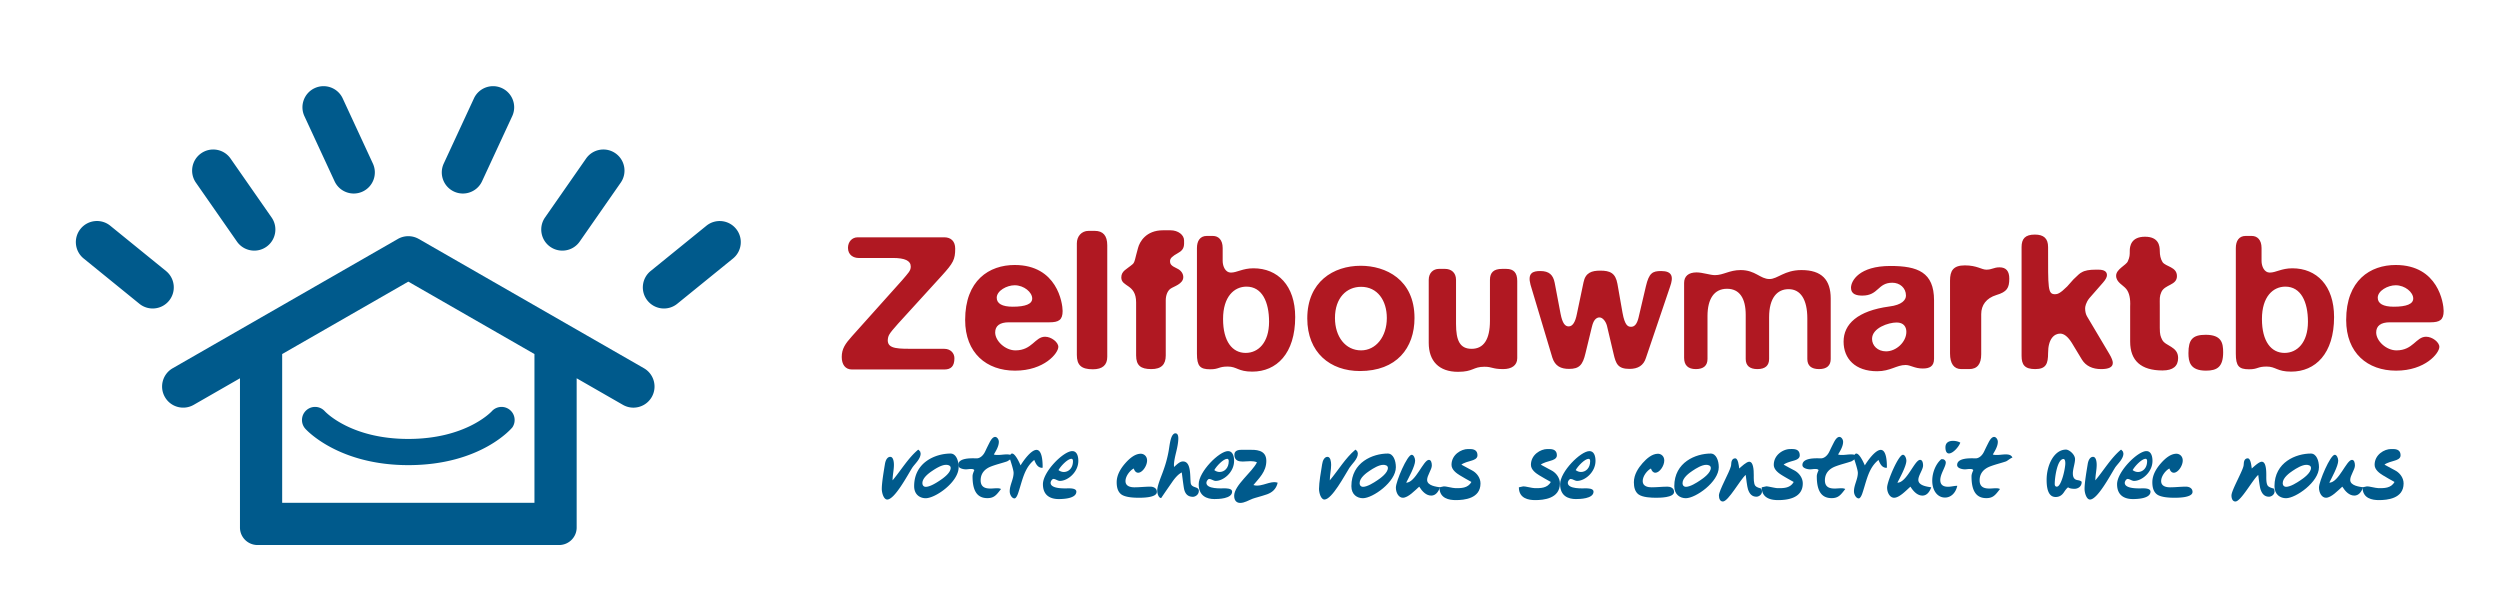
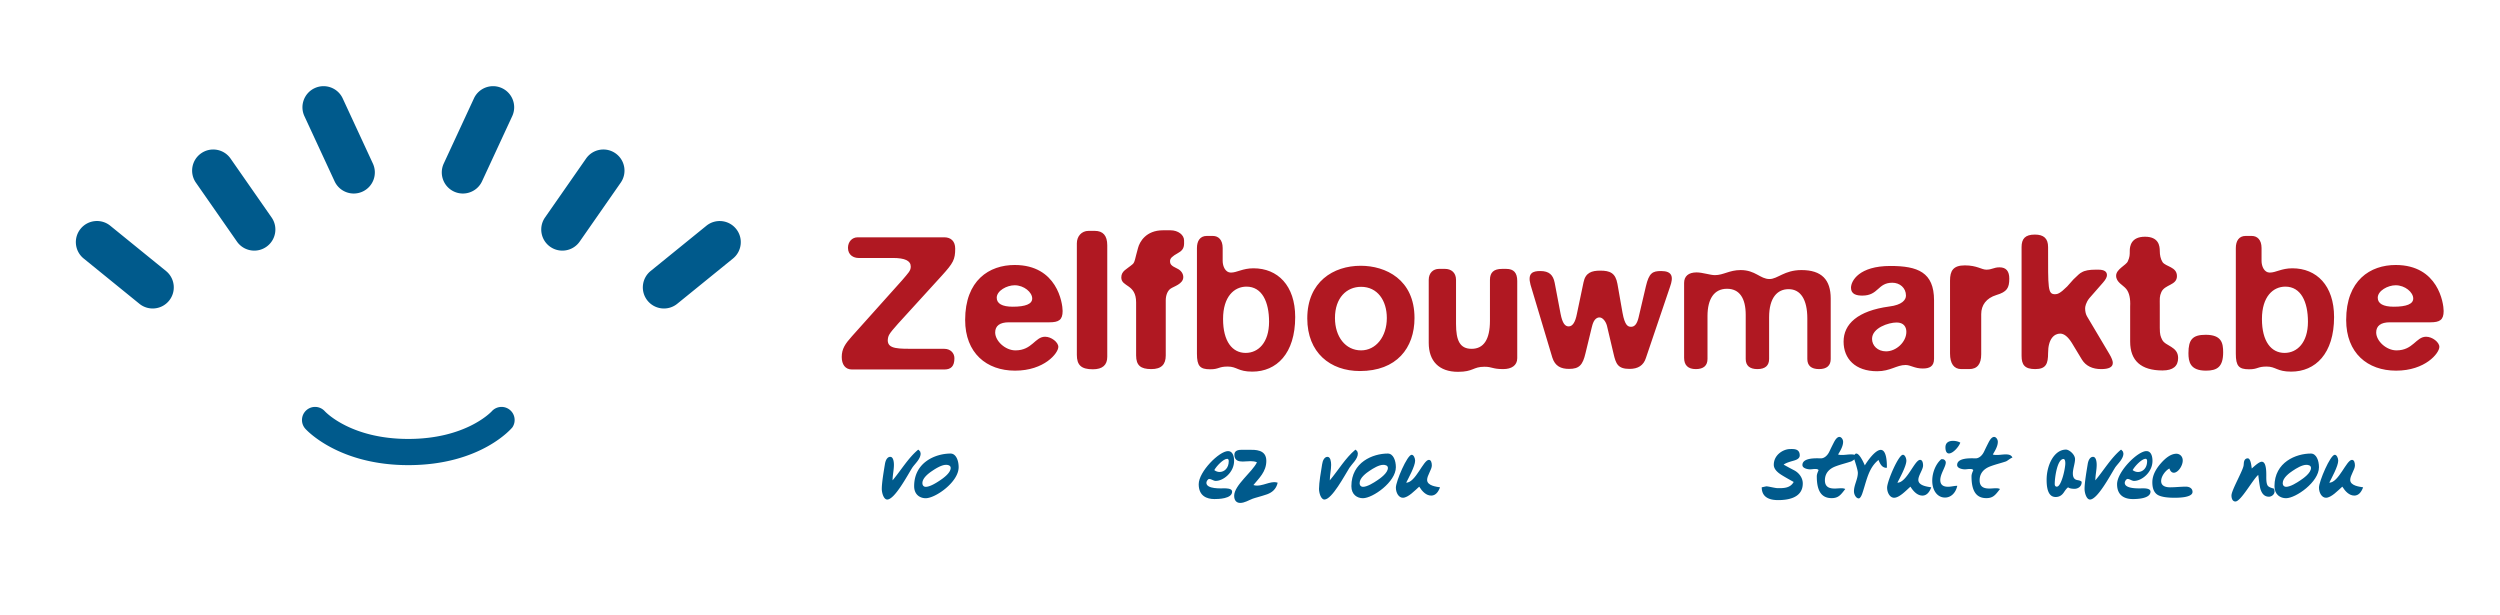
<svg xmlns="http://www.w3.org/2000/svg" viewBox="0 0 2403 591" width="2403" height="591" fill-rule="evenodd" clip-rule="evenodd" stroke-linejoin="round" stroke-miterlimit="2">
  <path d="M907.647 335.285c5.995 0 9.741 4.12 9.741 8.992 0 7.87-3.37 10.87-9.741 10.87h-88.821c-6.371 0-9.746-4.875-9.746-11.995 0-7.867 3.375-12.742 9.746-19.863l48.346-53.967c5.995-7.12 8.245-8.996 8.245-13.116 0-5.621-5.62-8.246-17.241-8.246h-32.98c-4.495 0-10.12-2.621-10.12-9.742 0-5.625 3.75-10.12 9.37-10.12h83.2c6.371 0 10.496 3.745 10.496 10.866 0 10.496-1.875 13.867-12.745 25.862l-42.35 46.471c-8.992 10.121-9.367 11.242-9.742 15.742 0 8.62 10.117 8.246 27.733 8.246h26.609zM973.422 294.806c12.366 0 18.737-2.62 18.737-7.87 0-5.997-7.87-12.742-16.862-12.742-7.496 0-17.242 5.245-17.242 11.991 0 5.625 5.246 8.621 15.367 8.621m35.229 14.992h-38.975c-8.621 0-13.117 3.37-13.117 9.746 0 8.241 9.742 17.237 19.483 17.237 16.117 0 18.742-13.117 28.484-13.117 5.996 0 12.741 5.25 12.741 9.746 0 5.996-13.487 22.859-41.595 22.859-27.359 0-47.975-16.863-47.975-48.717 0-38.23 23.237-52.846 47.6-52.846 40.85 0 46.095 36.73 46.095 44.225 0 8.62-3.75 10.867-12.741 10.867M1064.3 235.779v107.188c0 7.87-4.495 11.991-13.866 11.991-11.242 0-15.367-4.12-15.367-13.866V233.908c0-6.75 4.496-11.996 11.246-11.996h5.996c7.871 0 11.992 4.496 11.992 13.867M1120.518 288.81v52.842c0 8.617-4.121 13.12-13.867 13.12-10.117 0-14.617-3.374-14.617-13.12v-50.967c0-17.991-14.241-14.616-14.241-23.987 0-6.371 5.245-7.871 10.87-12.742 2.25-1.87 2.25-5.246 5.246-15.742 1.5-5.62 7.496-16.862 23.988-16.862h7.12c7.492 0 13.117 4.496 13.117 9.742 0 4.125.746 8.62-5.625 11.991-5.996 3.375-7.866 5.25-7.866 7.875 0 2.996 1.12 4.496 6.741 7.121 4.125 1.87 5.996 5.246 5.996 8.242 0 6.746-9.367 8.996-12.362 11.241-2.625 1.875-4.5 6-4.5 11.246M1197.343 339.22c11.991 0 22.483-9.746 22.483-29.984 0-19.112-6.742-33.73-21.733-33.73-11.617 0-22.488 9.372-22.488 31.11 0 21.737 8.996 32.603 21.738 32.603m-46.846-100.816c0-6.746 2.996-11.617 9.366-11.617h5.996c5.25 0 9.371 3.75 9.371 11.617v12.366c0 5.246 2.625 11.246 7.87 11.246 5.997 0 11.243-4.125 21.738-4.125 23.238 0 40.1 16.492 40.1 46.85 0 35.23-17.991 52.467-41.225 52.467-13.866 0-14.616-4.875-23.612-4.875-8.992 0-8.242 2.625-16.863 2.625-9.745 0-12.741-2.996-12.741-14.988V238.403zM1308.276 336.782c14.242 0 24.738-13.117 24.738-31.108 0-16.863-9-29.98-24.738-29.98-13.867 0-25.108 10.492-25.108 29.98 0 17.991 10.112 31.108 25.108 31.108m-1.13 19.862c-28.478 0-50.59-17.616-50.59-50.595 0-35.23 25.108-50.592 51.345-50.592 23.983 0 51.717 13.117 51.717 50.217 0 28.858-17.238 50.97-52.471 50.97M1373.297 329.661V268.95c0-6.746 4.5-10.492 9.746-10.492h5.996c5.62 0 10.495 3.37 10.495 10.492v42.35c0 16.112 3.746 23.987 14.992 23.987 11.617 0 17.613-9 17.613-26.987v-39.35c0-7.121 3.745-10.492 11.616-10.492h4.121c7.121 0 10.496 3.746 10.496 11.617v74.204c0 7.12-5.625 10.491-13.492 10.491-10.496 0-10.496-2.25-17.991-2.25-11.242 0-10.492 4.875-25.484 4.875-18.362 0-28.108-10.491-28.108-27.733M1522.08 271.385c1.875-9.371 7.875-11.246 16.117-11.246 9.37 0 14.617 2.25 16.492 12.746l4.87 27.733c2.25 12.363 5.25 13.492 8.246 13.492 3.371 0 5.621-2.625 7.121-8.621l7.121-30.358c2.996-12.742 6.37-14.617 14.613-14.617 10.87 0 11.991 5.62 8.625 14.992l-23.238 68.583c-2.25 7.12-7.496 10.496-15.742 10.496-11.241 0-13.116-4.871-15.366-14.617l-6.371-26.987c-1.125-4.121-4.12-7.867-7.12-7.867-5.247 0-6.747 6.746-7.493 9.746l-6 24.733c-2.625 11.242-5.995 14.992-15.737 14.992-7.875 0-13.492-2.625-16.117-10.871l-20.987-70.08c-2.996-11.245 2.25-13.12 9.37-13.12 8.617 0 12.367 3.75 13.867 11.242l5.621 29.608c1.875 9.746 4.496 12.37 7.867 12.37 3.75 0 6.37-4.12 7.875-11.995l6.366-30.354zM1759.685 345.026c0 6.37-3.746 9.746-11.242 9.746s-11.242-3.375-11.242-9.746V306.05c0-17.988-6.375-28.109-17.991-28.109-10.867 0-18.738 8.242-18.738 26.984v40.1c0 6.37-3.746 9.746-11.241 9.746-7.496 0-11.246-3.375-11.246-9.746v-42.35c0-16.113-5.996-25.109-17.988-25.109-12.37 0-18.742 9.746-18.742 26.234v41.225c0 6.37-3.745 9.746-11.241 9.746-7.496 0-11.242-3.75-11.242-10.871v-71.959c0-6.366 4.121-10.116 11.992-10.116 5.62 0 13.116 2.625 17.612 2.625 8.25 0 13.867-4.871 24.738-4.871 14.242 0 18.742 8.62 27.733 8.62 7.871 0 14.242-8.62 30.73-8.62 19.491 0 28.108 9.366 28.108 27.358v58.088zM1812.906 337.718c9.745 0 19.487-8.996 19.487-18.738 0-4.87-2.62-8.996-9.367-8.996-7.875 0-23.612 5.25-23.612 15.742 0 6.37 5.246 11.992 13.492 11.992m35.229 16.491c-7.871 0-11.621-3.375-16.492-3.375-8.617 0-14.617 6-27.354 6-20.988 0-32.233-11.995-32.233-28.483 0-16.867 13.491-29.608 43.85-33.733 12.366-1.496 16.112-6.371 16.112-10.492 0-7.496-5.996-12.37-13.117-12.37-14.241 0-13.116 12.37-28.854 12.37-5.25 0-10.875-1.125-10.875-7.496 0-6.746 7.875-20.987 37.854-20.987 26.234 0 41.975 5.996 41.975 32.979v56.217c0 7.495-4.495 9.37-10.866 9.37M1921.96 256.956c6.37 0 9.37 3.746 9.37 10.867 0 8.996-2.25 12.741-12.37 15.741-9.746 2.996-14.617 9.742-14.617 18.363v38.604c0 9.37-3.746 14.242-11.616 14.242h-7.492c-7.121 0-10.871-5.25-10.871-14.992v-70.083c0-9.371 2.996-14.617 14.242-14.617 11.616 0 16.112 4.12 20.608 4.12 5.625 0 7.12-2.245 12.746-2.245M2027.46 340.155c2.25 3.746 3.375 6.746 3.375 8.617 0 4.125-3.75 6-11.246 6-8.242 0-14.612-3-18.362-8.996l-9.746-16.117c-3.746-5.995-7.496-8.995-11.242-8.995-5.62 0-11.617 4.875-11.617 18.741 0 10.117-1.875 15.367-12.37 15.367-10.121 0-13.113-4.12-13.113-12.746V237.464c0-7.867 3.37-11.988 12.738-11.988 8.625 0 12.745 3.746 12.745 11.988 0 40.104-.375 45.35 6.746 45.35 2.246 0 4.871-.75 11.617-7.496 0 0 1.875-2.25 6-6.746 4.12-4.121 6.746-6.371 7.867-6.746 3-1.875 7.495-2.625 13.495-2.625h2.617c5.625 0 8.246 1.875 8.246 5.25 0 1.87-1.125 4.12-3.742 7.12l-13.12 14.993c-3.371 4.12-4.121 8.241-4.121 9.741 0 3.375.75 5.996 1.87 7.871l21.363 35.98zM2034.018 265.013c0-6.371 9.746-10.121 11.242-13.867 1.87-4.12 1.87-5.996 1.87-10.117 0-4.125 1.13-13.495 14.622-13.495 13.116 0 14.241 8.62 14.241 13.866 0 3.75.75 7.496 2.621 10.496 3 4.496 13.867 4.496 13.867 13.492s-11.617 7.87-14.988 15.362c-1.879 4.125-1.5 6.375-1.5 12.742v21.742c0 6.37.75 8.241 2.246 11.241 3 6.371 15.371 6.371 15.371 17.617 0 7.867-4.875 11.987-14.996 11.987-20.608 0-31.104-9.366-31.104-27.729v-33.733c.375-7.492-.746-13.113-3.746-16.863-3-3.745-9.746-6.37-9.746-12.741M2120.402 356.268c-15.368 0-16.866-8.617-16.868-16.864.003-12.738 3.75-17.612 16.493-17.61 15.367 0 16.865 7.868 16.867 16.86.001 13.867-5.625 17.616-16.492 17.614M2195.918 339.22c11.992 0 22.484-9.746 22.484-29.984 0-19.112-6.746-33.73-21.734-33.73-11.616 0-22.491 9.372-22.491 31.11 0 21.737 8.996 32.603 21.741 32.603m-46.845-100.816c0-6.746 3-11.617 9.366-11.617h5.996c5.246 0 9.367 3.75 9.367 11.617v12.366c0 5.246 2.625 11.246 7.875 11.246 5.996 0 11.241-4.125 21.737-4.125 23.234 0 40.1 16.492 40.1 46.85 0 35.23-17.991 52.467-41.225 52.467-13.87 0-14.616-4.875-23.612-4.875-8.996 0-8.242 2.625-16.867 2.625-9.737 0-12.737-2.996-12.737-14.988V238.403zM2300.852 294.806c12.37 0 18.742-2.62 18.742-7.87 0-5.997-7.871-12.742-16.867-12.742-7.496 0-17.242 5.245-17.242 11.991 0 5.625 5.25 8.621 15.367 8.621m35.229 14.992h-38.97c-8.626 0-13.122 3.37-13.122 9.746 0 8.241 9.742 17.237 19.488 17.237 16.117 0 18.742-13.117 28.483-13.117 5.996 0 12.742 5.25 12.742 9.746 0 5.996-13.492 22.859-41.6 22.859-27.354 0-47.971-16.863-47.971-48.717 0-38.23 23.237-52.846 47.596-52.846 40.854 0 46.1 36.73 46.1 44.225 0 8.62-3.75 10.867-12.746 10.867" fill="#b01822" fill-rule="nonzero" />
-   <path d="M513.717 483.3H271.225V340.306L392.467 270.7l121.25 69.608V483.3zM618.95 353.944l-216.379-124.23a20.281 20.281 0 00-20.2 0l-216.375 124.23c-9.717 5.583-13.07 17.983-7.492 27.696 5.575 9.716 17.971 13.066 27.692 7.491l44.463-25.529v143.484c0 9.27 7.562 16.787 16.891 16.787h289.846c9.33 0 16.888-7.517 16.888-16.787V363.603l44.466 25.53a20.214 20.214 0 0010.08 2.695c7.029 0 13.854-3.654 17.612-10.187 5.575-9.713 2.221-22.113-7.492-27.696" fill="#005a8c" fill-rule="nonzero" />
  <path d="M392.469 447.085c-66.938 0-97.717-33.546-98.996-34.98-4.638-5.183-4.192-13.133.991-17.77 5.159-4.625 13.075-4.2 17.717.92 1.163 1.242 25.48 26.65 80.288 26.65 54.12 0 78.512-24.762 80.233-26.587 4.104-4.604 11.083-5.6 16.367-2.075 5.783 3.859 7.346 11.671 3.487 17.459-.237.362-29.904 36.383-100.087 36.383M340.023 186.017c-7.658 0-14.987-4.359-18.416-11.763l-29.009-62.604c-4.708-10.167-.287-22.225 9.88-26.933 10.162-4.713 22.22-.292 26.933 9.875l29.004 62.608c4.712 10.167.287 22.225-9.875 26.933a20.22 20.22 0 01-8.517 1.884M244.421 240.902c-6.412 0-12.72-3.033-16.662-8.692l-39.442-56.62c-6.4-9.192-4.141-21.838 5.054-28.242 9.192-6.4 21.838-4.138 28.238 5.054l39.442 56.617c6.4 9.195 4.141 21.837-5.055 28.241a20.16 20.16 0 01-11.575 3.642M148.901 296.403a20.228 20.228 0 01-14.929-4.429L80.414 248.47c-8.696-7.067-10.021-19.842-2.954-28.538 7.062-8.691 19.837-10.016 28.533-2.954l53.558 43.504c8.696 7.067 10.017 19.842 2.955 28.538a20.223 20.223 0 01-13.605 7.383M444.917 186.017a20.22 20.22 0 01-8.517-1.884c-10.158-4.708-14.587-16.766-9.87-26.933l29.008-62.608c4.708-10.167 16.762-14.588 26.93-9.875 10.166 4.708 14.59 16.766 9.878 26.933l-29.004 62.604c-3.433 7.404-10.767 11.763-18.425 11.763M540.521 240.902a20.17 20.17 0 01-11.575-3.642c-9.196-6.404-11.454-19.046-5.05-28.241l39.438-56.617c6.404-9.196 19.046-11.459 28.241-5.054 9.192 6.404 11.455 19.05 5.05 28.241l-39.441 56.621c-3.942 5.659-10.25 8.692-16.663 8.692M636.038 296.407a20.247 20.247 0 01-13.608-7.387c-7.055-8.704-5.73-21.475 2.975-28.538L678.98 217c8.7-7.058 21.475-5.733 28.529 2.967 7.067 8.7 5.737 21.475-2.967 28.533l-53.57 43.487a20.236 20.236 0 01-14.934 4.421M876.784 449.692c-4.542 7.23-16.808 30.463-23.992 30.463-3.387 0-5.216-6.417-5.216-10.221 0-6.054 1.962-17.354 2.979-23.588.275-1.808.746-3.525 1.629-4.97.95-1.446 2.1-2.259 3.525-2.259 2.913 0 3.525 4.7 3.525 7.683 0 4.967-1.287 9.938-1.287 14.913 8.333-9.946 14.908-21.33 24.466-29.375h.609l1.558 1.896c.07.362.137.812.204 1.175.067.183.133.362.133.546 0 5.329-5.829 10.12-8.133 13.737M909.322 446.8c-4.138 0-9.625 3.346-13.217 5.784-2.846 1.9-9.492 6.6-9.492 11.75 0 2.441 1.492 3.616 3.188 3.616 4.137 0 10.304-3.883 13.896-6.325 2.708-1.808 10.095-6.958 10.095-11.841 0-2.621-3.05-2.984-4.47-2.984M889.8 478.888c-5.421 0-11.117-3.346-11.117-11.571 0-23.137 20.808-31.362 34.975-31.362 5.354 0 7.792 6.866 7.792 13.104 0 14.283-22.296 29.829-31.65 29.829" fill="#005a8c" fill-rule="nonzero" />
-   <path d="M971.684 441.105c-.88.545-2.983 2.17-3.862 2.441-5.084 1.717-10.305 2.892-15.388 4.884-4.808 1.895-9.83 5.691-9.83 13.283 0 7.142 5.355 7.867 9.493 7.867 2.033 0 4.133-.271 6.166-.271 1.421 0 2.575.087 3.93.72-4.4 5.696-6.571 8.771-13.146 8.771-10.371 0-14.234-7.866-14.234-20.883 0-2.258.946-4.067 1.696-6.054-.75-1.088-2.375-1.088-3.387-1.088-1.63 0-3.188.363-4.817.363-1.83 0-7.317-.813-7.317-4.154 0-7.504 14.3-6.421 17.825-6.421 2.913 0 5.692-2.258 7.454-5.333a39.14 39.14 0 001.559-3.163 301.743 301.743 0 013.32-6.687c1.221-2.35 3.05-5.421 5.426-5.421 1.758 0 3.52 2.346 3.52 4.7 0 4.425-2.845 8.854-4.812 12.196 1.292.458 2.646.458 3.93.458 2.782 0 5.624-.546 8.403-.546 2.171 0 5.359.183 6.509 3.07-.88.276-1.625.726-2.438 1.268" fill="#005a8c" fill-rule="nonzero" />
-   <path d="M1002.05 449.692c-4.203 0-6.1-2.983-7.928-7.592-2.846 2.259-5.355 5.242-7.321 8.859-3.73 6.775-5.492 15.183-8.063 22.779-.341 1.079-.816 2.254-1.358 3.25-.542.904-1.288 2.079-2.238 2.079-2.508 0-4.604-3.612-4.604-6.78 0-6.237 3.725-11.57 3.725-17.807 0-2.796-2.846-11.117-3.796-14.28.138-1.895.68-4.245 2.371-4.245 2.917 0 6.846 8.225 8.134 11.387 3.05-5.062 10.233-14.917 15.316-14.917 5.288 0 5.9 10.846 5.9 16 0 .363-.07.905-.137 1.267M1029.842 441.013c-3.658 0-10.304 6.962-12.404 10.85 1.559 1.175 3.325 1.804 5.084 1.804 4.679 0 8.812-3.796 8.812-10.396 0-1.354-.408-2.258-1.492-2.258m-11.045 21.242c-2.171 0-4.205-1.896-6.238-1.896-1.154 0-2.712 2.166-2.712 3.704 0 6.233 14.37 5.333 17.354 5.333 1.625 0 7.387-.091 7.387 3.163 0 6.958-13.558 7.137-17.012 7.137-7.117 0-15.113-2.8-15.113-14.279 0-12.017 19.721-31.817 28.192-31.817 4.204 0 5.83 4.342 5.83 9.405 0 10.937-10.234 19.25-17.688 19.25M1094.71 478.438c-4.472 0-12.947-.271-16.947-3.254-3.32-2.534-4.404-6.78-4.404-11.663 0-7.408 4.338-13.825 8.334-18.346 4.07-4.612 9.287-9.037 14.845-9.037 2.846 0 6.034 2.17 6.034 6.504 0 5.242-4.609 11.75-8.542 11.75-2.1 0-3.454-1.625-4.267-4.067-3.32 1.63-7.933 7.05-7.933 12.113 0 5.333 5.558 5.967 8.538 5.967 5.154 0 10.237-.634 15.387-.634 2.37 0 6.238 1.084 6.238 5.059 0 5.695-14.505 5.608-17.284 5.608M1146.63 477.53c-4.475 0-7.658-2.346-8.675-8.492-.817-4.971-1.358-9.946-2.033-14.917-3.592 1.717-6.984 5.875-9.492 9.584-3.454 4.97-6.908 9.937-10.3 15-2.508 0-3.796-4.338-3.796-7.142 0-4.7 3.73-13.283 5.354-17.804 1.221-3.342 2.375-6.775 3.325-10.213a110.255 110.255 0 002.367-10.483c.746-4.342 1.492-12.208 4-15.183.68-.817 1.425-1.363 2.375-1.363 2.233 0 2.846 2.263 2.846 4.883 0 4.067-1.154 9.4-2.104 13.288-.813 3.346-2.1 8.767-2.1 12.2 0 .725.07 1.358.07 1.992 2.576-2.259 5.417-5.334 8.605-5.334 7.862 0 6.708 13.38 7.387 20.425.542 5.609 7.863 3.163 7.863 7.867 0 3.612-3.388 5.692-5.692 5.692" fill="#005a8c" fill-rule="nonzero" />
  <path d="M1179.576 441.013c-3.658 0-10.304 6.962-12.404 10.85 1.558 1.175 3.32 1.804 5.083 1.804 4.675 0 8.813-3.796 8.813-10.396 0-1.354-.409-2.258-1.492-2.258m-11.046 21.242c-2.17 0-4.204-1.896-6.237-1.896-1.155 0-2.713 2.166-2.713 3.704 0 6.233 14.37 5.333 17.35 5.333 1.63 0 7.392-.091 7.392 3.163 0 6.958-13.559 7.137-17.013 7.137-7.116 0-15.116-2.8-15.116-14.279 0-12.017 19.725-31.817 28.195-31.817 4.205 0 5.83 4.342 5.83 9.405 0 10.937-10.234 19.25-17.688 19.25M1218.005 475.092c-3.117 1.083-6.304 1.992-9.42 2.888-1.492.458-3.05.82-4.472 1.362-4 1.533-7.8 4.067-12.066 4.067-3.321 0-5.763-2.171-5.763-6.871 0-10.125 17.488-22.871 21.896-32.18-1.629-.812-4.27-1.087-6.033-1.087-2.575 0-5.084.367-7.659.367-3.458 0-8-.633-8-6.6 0-4.608 5.017-4.7 7.459-4.7h6.437c5.83 0 16.809-.546 16.809 10.667 0 10.575-7.255 16.812-12.405 23.229 1.084.358 2.238.541 3.392.541 2.1 0 4.133-.45 6.167-.991 2.846-.817 7.454-2.354 10.366-2.354 1.155 0 2.309.179 3.392.541-1.354 6.33-5.629 9.492-10.1 11.121M1297.043 449.692c-4.542 7.23-16.809 30.463-23.996 30.463-3.383 0-5.217-6.417-5.217-10.221 0-6.054 1.967-17.354 2.98-23.588.274-1.808.75-3.525 1.633-4.97.941-1.446 2.096-2.259 3.516-2.259 2.921 0 3.53 4.7 3.53 7.683 0 4.967-1.288 9.938-1.288 14.913 8.338-9.946 14.913-21.33 24.467-29.375h.608l1.558 1.896c.071.362.134.812.205 1.175.07.183.133.362.133.546 0 5.329-5.825 10.12-8.13 13.737M1329.58 446.8c-4.133 0-9.625 3.346-13.216 5.784-2.846 1.9-9.488 6.6-9.488 11.75 0 2.441 1.488 3.616 3.18 3.616 4.14 0 10.308-3.883 13.9-6.325 2.708-1.808 10.095-6.958 10.095-11.841 0-2.621-3.046-2.984-4.47-2.984m-19.526 32.088c-5.416 0-11.112-3.346-11.112-11.571 0-23.137 20.812-31.362 34.975-31.362 5.35 0 7.791 6.866 7.791 13.104 0 14.283-22.295 29.829-31.654 29.829M1375.668 476.359c-4.746 0-8.604-3.888-11.521-8.588-4.2 3.704-10.642 10.667-15.725 10.667-3.93 0-6.708-4.7-6.708-9.763 0-5.962 10.912-31.545 15.179-31.545 1.966 0 3.325 3.345 3.325 5.691 0 5.246-6.438 16.813-8.604 21.15 9.012 0 16.529-21.958 21.82-21.958 2.234 0 2.842 2.983 2.842 5.42 0 3.888-4.533 9.492-4.533 13.83 0 5.787 9.35 6.6 12.4 7.142-1.696 4.7-4.404 7.954-8.475 7.954" fill="#005a8c" fill-rule="nonzero" />
-   <path d="M1399.26 480.696c-6.163 0-15.659-1.45-15.659-12.291l4.204-.905c1.354-.27 8.542 1.717 11.117 1.717 5.15 0 11.996.275 15.383-5.967-3.729-2.079-7.52-4.158-11.183-6.416-2.775-1.717-7.933-5.15-7.933-10.034 0-9.85 9.425-15.183 15.729-15.183 3.454 0 9.216-.454 9.216 6.146 0 3.254-3.795 4.429-5.625 4.97-2.508.722-7.725 2.08-9.825 3.888 2.642 1.446 5.355 2.98 7.996 4.338 1.15.633 2.371 1.179 3.454 1.896 3.388 2.17 6.917 6.416 6.917 11.841 0 14.646-15.792 16-23.792 16M1475.585 480.696c-6.163 0-15.655-1.45-15.655-12.291l4.2-.905c1.359-.27 8.542 1.717 11.117 1.717 5.15 0 11.996.275 15.383-5.967-3.725-2.079-7.52-4.158-11.179-6.416-2.779-1.717-7.933-5.15-7.933-10.034 0-9.85 9.42-15.183 15.725-15.183 3.458 0 9.22-.454 9.22 6.146 0 3.254-3.795 4.429-5.628 4.97-2.505.722-7.725 2.08-9.825 3.888 2.645 1.446 5.354 2.98 7.995 4.338 1.15.633 2.371 1.179 3.459 1.896 3.387 2.17 6.912 6.416 6.912 11.841 0 14.646-15.791 16-23.791 16M1526.964 441.013c-3.659 0-10.304 6.962-12.404 10.85 1.558 1.175 3.32 1.804 5.083 1.804 4.68 0 8.812-3.796 8.812-10.396 0-1.354-.404-2.258-1.491-2.258m-11.046 21.242c-2.171 0-4.204-1.896-6.233-1.896-1.159 0-2.717 2.166-2.717 3.704 0 6.233 14.37 5.333 17.354 5.333 1.625 0 7.388-.091 7.388 3.163 0 6.958-13.555 7.137-17.013 7.137-7.112 0-15.112-2.8-15.112-14.279 0-12.017 19.72-31.817 28.191-31.817 4.204 0 5.834 4.342 5.834 9.405 0 10.937-10.238 19.25-17.692 19.25M1591.835 478.438c-4.475 0-12.946-.271-16.942-3.254-3.325-2.534-4.408-6.78-4.408-11.663 0-7.408 4.337-13.825 8.333-18.346 4.07-4.612 9.283-9.037 14.842-9.037 2.85 0 6.037 2.17 6.037 6.504 0 5.242-4.612 11.75-8.542 11.75-2.104 0-3.458-1.625-4.266-4.067-3.321 1.63-7.934 7.05-7.934 12.113 0 5.333 5.559 5.967 8.542 5.967 5.146 0 10.23-.634 15.383-.634 2.375 0 6.234 1.084 6.234 5.059 0 5.695-14.5 5.608-17.28 5.608M1639.96 446.8c-4.134 0-9.625 3.346-13.217 5.784-2.846 1.9-9.488 6.6-9.488 11.75 0 2.441 1.492 3.616 3.184 3.616 4.137 0 10.304-3.883 13.891-6.325 2.717-1.808 10.1-6.958 10.1-11.841 0-2.621-3.045-2.984-4.47-2.984m-19.521 32.088c-5.421 0-11.117-3.346-11.117-11.571 0-23.137 20.813-31.362 34.975-31.362 5.354 0 7.792 6.866 7.792 13.104 0 14.283-22.292 29.829-31.65 29.829M1688.285 477.438c-3.93 0-6.571-2.346-8.134-7.142-.879-2.708-1.762-10.754-2.17-13.825-5.217 4.338-16.671 25.575-21.955 25.575-2.575 0-3.796-2.616-3.796-5.783 0-4.792 10.03-22.146 11.521-28.108.404-1.534.2-3.259.675-4.792.613-1.988 1.9-2.804 3.459-2.804 2.846 0 3.458 7.054 3.862 9.762 2.238-1.983 6.984-6.504 9.554-6.504 2.175 0 3.188 2.167 3.734 4.608.604 2.534.675 5.784.675 8.409 0 2.8-.204 7.95 1.491 10.116 1.155 1.45 4.134 2.263 5.625 2.625.542.721.813 1.717.813 2.713 0 3.342-3.25 5.15-5.354 5.15" fill="#005a8c" fill-rule="nonzero" />
  <path d="M1709.03 480.696c-6.162 0-15.654-1.45-15.654-12.291l4.2-.905c1.355-.27 8.542 1.717 11.117 1.717 5.146 0 11.996.275 15.383-5.967-3.725-2.079-7.52-4.158-11.183-6.416-2.775-1.717-7.93-5.15-7.93-10.034 0-9.85 9.422-15.183 15.726-15.183 3.458 0 9.217-.454 9.217 6.146 0 3.254-3.796 4.429-5.63 4.97-2.5.722-7.72 2.08-9.825 3.888 2.646 1.446 5.355 2.98 8 4.338 1.15.633 2.371 1.179 3.459 1.896 3.383 2.17 6.912 6.416 6.912 11.841 0 14.646-15.791 16-23.791 16M1783.18 441.105c-.879.545-2.983 2.17-3.862 2.441-5.083 1.717-10.3 2.892-15.383 4.884-4.809 1.895-9.83 5.691-9.83 13.283 0 7.142 5.359 7.867 9.492 7.867 2.03 0 4.134-.271 6.163-.271 1.425 0 2.575.087 3.933.72-4.404 5.696-6.57 8.771-13.15 8.771-10.367 0-14.233-7.866-14.233-20.883 0-2.258.95-4.067 1.7-6.054-.75-1.088-2.375-1.088-3.392-1.088-1.63 0-3.187.363-4.812.363-1.83 0-7.317-.813-7.317-4.154 0-7.504 14.3-6.421 17.82-6.421 2.917 0 5.692-2.258 7.455-5.333a39.14 39.14 0 001.558-3.163 321.458 321.458 0 013.325-6.687c1.221-2.35 3.05-5.421 5.421-5.421 1.767 0 3.525 2.346 3.525 4.7 0 4.425-2.846 8.854-4.817 12.196 1.292.458 2.646.458 3.938.458 2.78 0 5.62-.546 8.4-.546 2.17 0 5.358.183 6.508 3.07-.883.276-1.629.726-2.441 1.268" fill="#005a8c" fill-rule="nonzero" />
  <path d="M1813.551 449.692c-4.204 0-6.104-2.983-7.929-7.592-2.846 2.259-5.354 5.242-7.32 8.859-3.73 6.775-5.492 15.183-8.067 22.779-.338 1.079-.813 2.254-1.359 3.25-.541.904-1.283 2.079-2.233 2.079-2.508 0-4.608-3.612-4.608-6.78 0-6.237 3.729-11.57 3.729-17.807 0-2.796-2.854-11.117-3.796-14.28.133-1.895.675-4.245 2.37-4.245 2.913 0 6.847 8.225 8.13 11.387 3.054-5.062 10.233-14.917 15.32-14.917 5.288 0 5.897 10.846 5.897 16 0 .363-.067.905-.134 1.267M1847.847 476.359c-4.746 0-8.604-3.888-11.525-8.588-4.2 3.704-10.637 10.667-15.72 10.667-3.93 0-6.709-4.7-6.709-9.763 0-5.962 10.908-31.545 15.183-31.545 1.963 0 3.321 3.345 3.321 5.691 0 5.246-6.441 16.813-8.608 21.15 9.012 0 16.533-21.958 21.82-21.958 2.238 0 2.847 2.983 2.847 5.42 0 3.888-4.538 9.492-4.538 13.83 0 5.787 9.354 6.6 12.4 7.142-1.692 4.7-4.404 7.954-8.47 7.954M1873.339 435.863c-2.575 0-3.388-2.892-3.388-5.875 0-5.15 4.134-6.238 7.18-6.238 2.37 0 4.883.45 7.12 1.717-1.558 4.342-7.187 10.396-10.912 10.396m-3.796 42.392c-7.183 0-12.262-6.6-12.262-16.18 0-8.133 3.587-16.362 8.675-20.7h1.283c1.287 0 3.05 1.267 3.05 3.163 0 4.07-5.288 11.029-5.288 16.812 0 5.696 4.205 6.513 7.525 6.513 2.984 0 5.9-.908 8.809-.908-1.558 7.141-6.304 11.3-11.792 11.3M1931.893 441.105c-.879.545-2.979 2.17-3.862 2.441-5.08 1.717-10.3 2.892-15.384 4.884-4.808 1.895-9.829 5.691-9.829 13.283 0 7.142 5.359 7.867 9.492 7.867 2.033 0 4.133-.271 6.167-.271 1.42 0 2.57.087 3.933.72-4.408 5.696-6.575 8.771-13.15 8.771-10.371 0-14.238-7.866-14.238-20.883 0-2.258.95-4.067 1.7-6.054-.75-1.088-2.375-1.088-3.391-1.088-1.63 0-3.188.363-4.813.363-1.829 0-7.316-.813-7.316-4.154 0-7.504 14.3-6.421 17.82-6.421 2.917 0 5.696-2.258 7.455-5.333a40.589 40.589 0 001.562-3.163 301.743 301.743 0 013.32-6.687c1.222-2.35 3.05-5.421 5.422-5.421 1.766 0 3.529 2.346 3.529 4.7 0 4.425-2.85 8.854-4.817 12.196 1.288.458 2.642.458 3.934.458 2.779 0 5.625-.546 8.4-.546 2.17 0 5.358.183 6.512 3.07-.883.276-1.633.726-2.446 1.268M1983.414 441.196c-5.962 0-8.404 17.804-8.404 23.95 0 1.809.746 2.625 2.033 2.625 4.342 0 8.134-17.358 8.134-22.416 0-1.538-.205-4.159-1.763-4.159m10.704 28.65c-1.62 0-4.941-.179-6.229-1.446-1.562 1.088-2.783 2.896-3.933 4.613-2.171 3.342-4.813 4.7-8.067 4.7-7.25 0-8.675-8.588-8.675-16.542 0-14.1 7.183-29.016 18.642-29.016 3.046 0 8.675 4.7 8.675 9.129 0 4.162-2.1 9.4-2.1 13.737 0 3.888 1.42 5.88 4.2 6.421.679.092 4.266.633 4.266 1.988 0 4.52-3.929 6.416-6.779 6.416M2032.893 449.692c-4.537 7.23-16.804 30.463-23.991 30.463-3.388 0-5.221-6.417-5.221-10.221 0-6.054 1.97-17.354 2.983-23.588.275-1.808.75-3.525 1.63-4.97.945-1.446 2.103-2.259 3.52-2.259 2.917 0 3.525 4.7 3.525 7.683 0 4.967-1.283 9.938-1.283 14.913 8.333-9.946 14.908-21.33 24.466-29.375h.609l1.558 1.896c.067.362.138.812.204 1.175.071.183.134.362.134.546 0 5.329-5.825 10.12-8.134 13.737M2062.314 441.013c-3.658 0-10.304 6.962-12.404 10.85 1.558 1.175 3.32 1.804 5.083 1.804 4.68 0 8.809-3.796 8.809-10.396 0-1.354-.4-2.258-1.488-2.258m-11.046 21.242c-2.17 0-4.204-1.896-6.233-1.896-1.154 0-2.717 2.166-2.717 3.704 0 6.233 14.371 5.333 17.354 5.333 1.625 0 7.388-.091 7.388 3.163 0 6.958-13.554 7.137-17.013 7.137-7.116 0-15.112-2.8-15.112-14.279 0-12.017 19.72-31.817 28.192-31.817 4.204 0 5.833 4.342 5.833 9.405 0 10.937-10.238 19.25-17.692 19.25M2090.177 478.438c-4.471 0-12.946-.271-16.942-3.254-3.32-2.534-4.408-6.78-4.408-11.663 0-7.408 4.337-13.825 8.337-18.346 4.071-4.612 9.284-9.037 14.842-9.037 2.846 0 6.033 2.17 6.033 6.504 0 5.242-4.612 11.75-8.541 11.75-2.1 0-3.455-1.625-4.267-4.067-3.321 1.63-7.934 7.05-7.934 12.113 0 5.333 5.559 5.967 8.542 5.967 5.146 0 10.234-.634 15.384-.634 2.37 0 6.233 1.084 6.233 5.059 0 5.695-14.5 5.608-17.28 5.608M2180.935 477.438c-3.93 0-6.57-2.346-8.13-7.142-.882-2.708-1.766-10.754-2.174-13.825-5.217 4.338-16.67 25.575-21.954 25.575-2.58 0-3.796-2.616-3.796-5.783 0-4.792 10.03-22.146 11.52-28.108.405-1.534.205-3.259.676-4.792.612-1.988 1.896-2.804 3.458-2.804 2.846 0 3.458 7.054 3.863 9.762 2.237-1.983 6.983-6.504 9.558-6.504 2.17 0 3.183 2.167 3.725 4.608.608 2.534.68 5.784.68 8.409 0 2.8-.2 7.95 1.487 10.116 1.158 1.45 4.137 2.263 5.629 2.625.541.721.812 1.717.812 2.713 0 3.342-3.25 5.15-5.354 5.15" fill="#005a8c" fill-rule="nonzero" />
  <path d="M2216.86 446.8c-4.133 0-9.625 3.346-13.217 5.784-2.845 1.9-9.487 6.6-9.487 11.75 0 2.441 1.492 3.616 3.183 3.616 4.142 0 10.3-3.883 13.892-6.325 2.717-1.808 10.1-6.958 10.1-11.841 0-2.621-3.046-2.984-4.47-2.984m-19.522 32.088c-5.416 0-11.116-3.346-11.116-11.571 0-23.137 20.812-31.362 34.979-31.362 5.35 0 7.791 6.866 7.791 13.104 0 14.283-22.295 29.829-31.654 29.829M2262.952 476.359c-4.75 0-8.609-3.888-11.525-8.588-4.196 3.704-10.638 10.667-15.721 10.667-3.93 0-6.708-4.7-6.708-9.763 0-5.962 10.908-31.545 15.179-31.545 1.966 0 3.32 3.345 3.32 5.691 0 5.246-6.437 16.813-8.604 21.15 9.013 0 16.534-21.958 21.821-21.958 2.238 0 2.846 2.983 2.846 5.42 0 3.888-4.537 9.492-4.537 13.83 0 5.787 9.35 6.6 12.4 7.142-1.692 4.7-4.405 7.954-8.471 7.954" fill="#005a8c" fill-rule="nonzero" />
-   <path d="M2286.54 480.696c-6.167 0-15.655-1.45-15.655-12.291l4.204-.905c1.35-.27 8.538 1.717 11.113 1.717 5.15 0 11.996.275 15.383-5.967-3.725-2.079-7.52-4.158-11.179-6.416-2.78-1.717-7.933-5.15-7.933-10.034 0-9.85 9.42-15.183 15.725-15.183 3.458 0 9.22-.454 9.22 6.146 0 3.254-3.795 4.429-5.629 4.97-2.504.722-7.725 2.08-9.825 3.888 2.642 1.446 5.355 2.98 7.996 4.338 1.154.633 2.371 1.179 3.459 1.896 3.387 2.17 6.912 6.416 6.912 11.841 0 14.646-15.792 16-23.792 16" fill="#005a8c" fill-rule="nonzero" />
</svg>